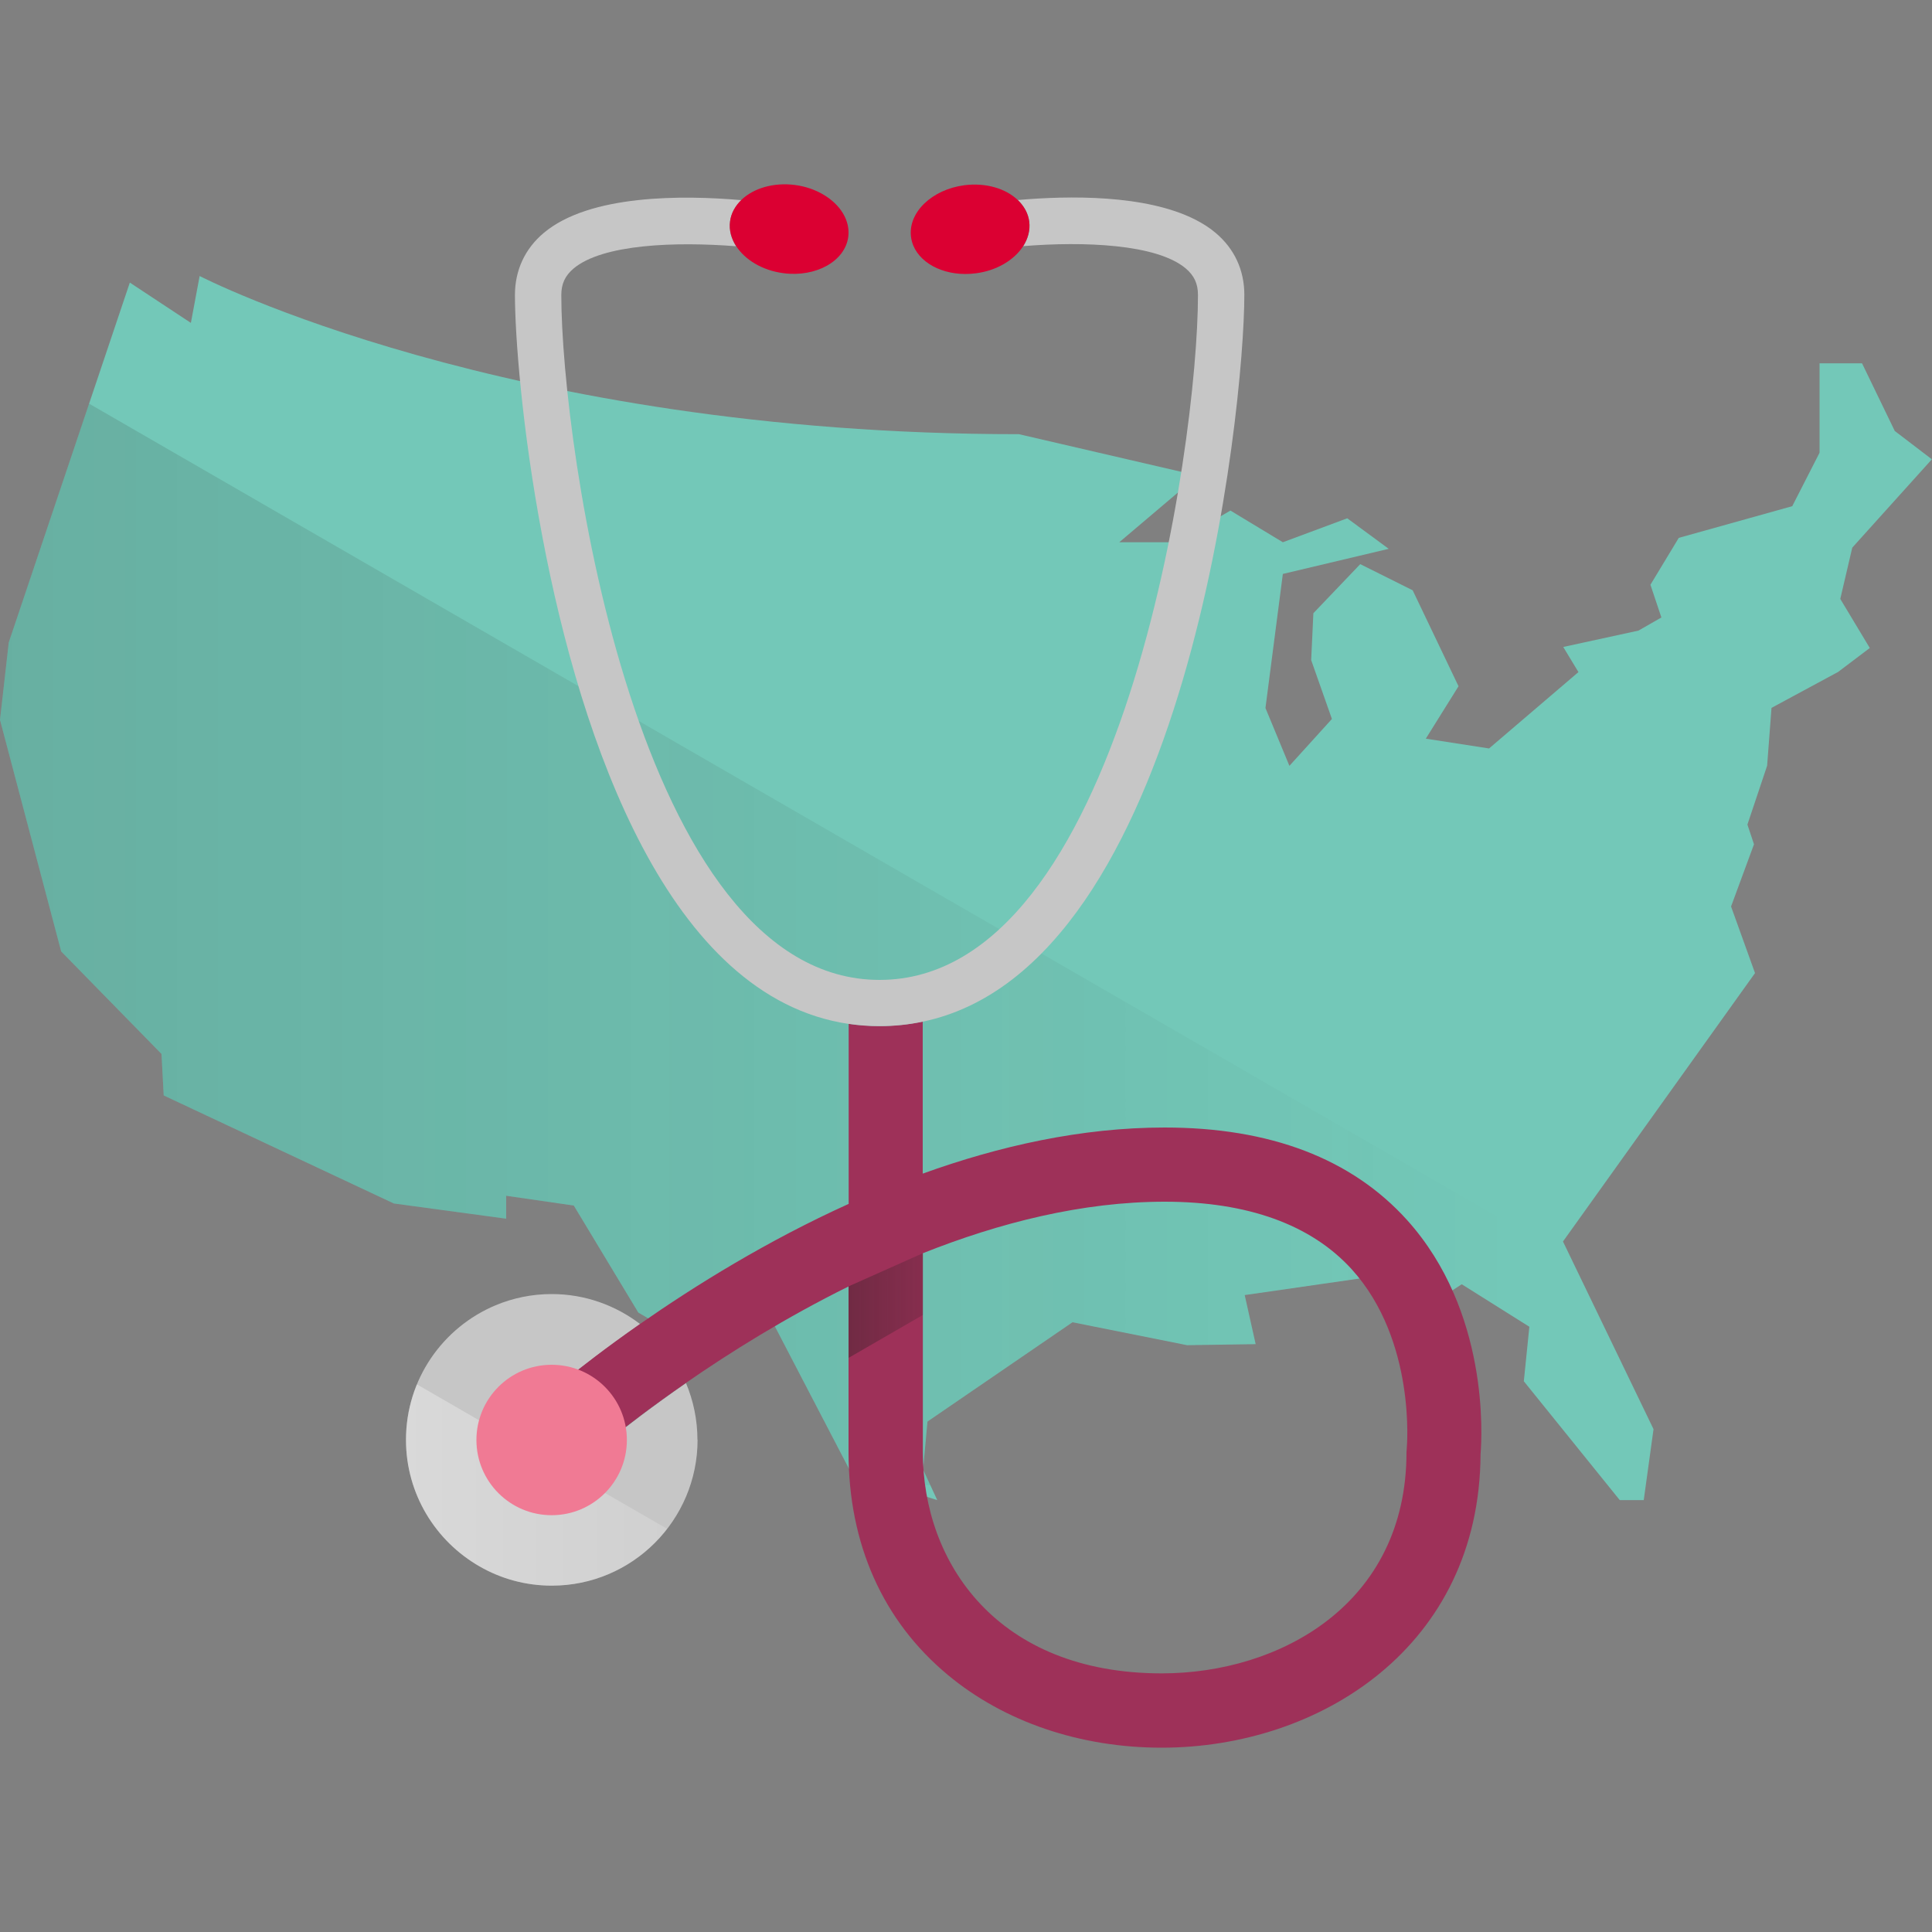
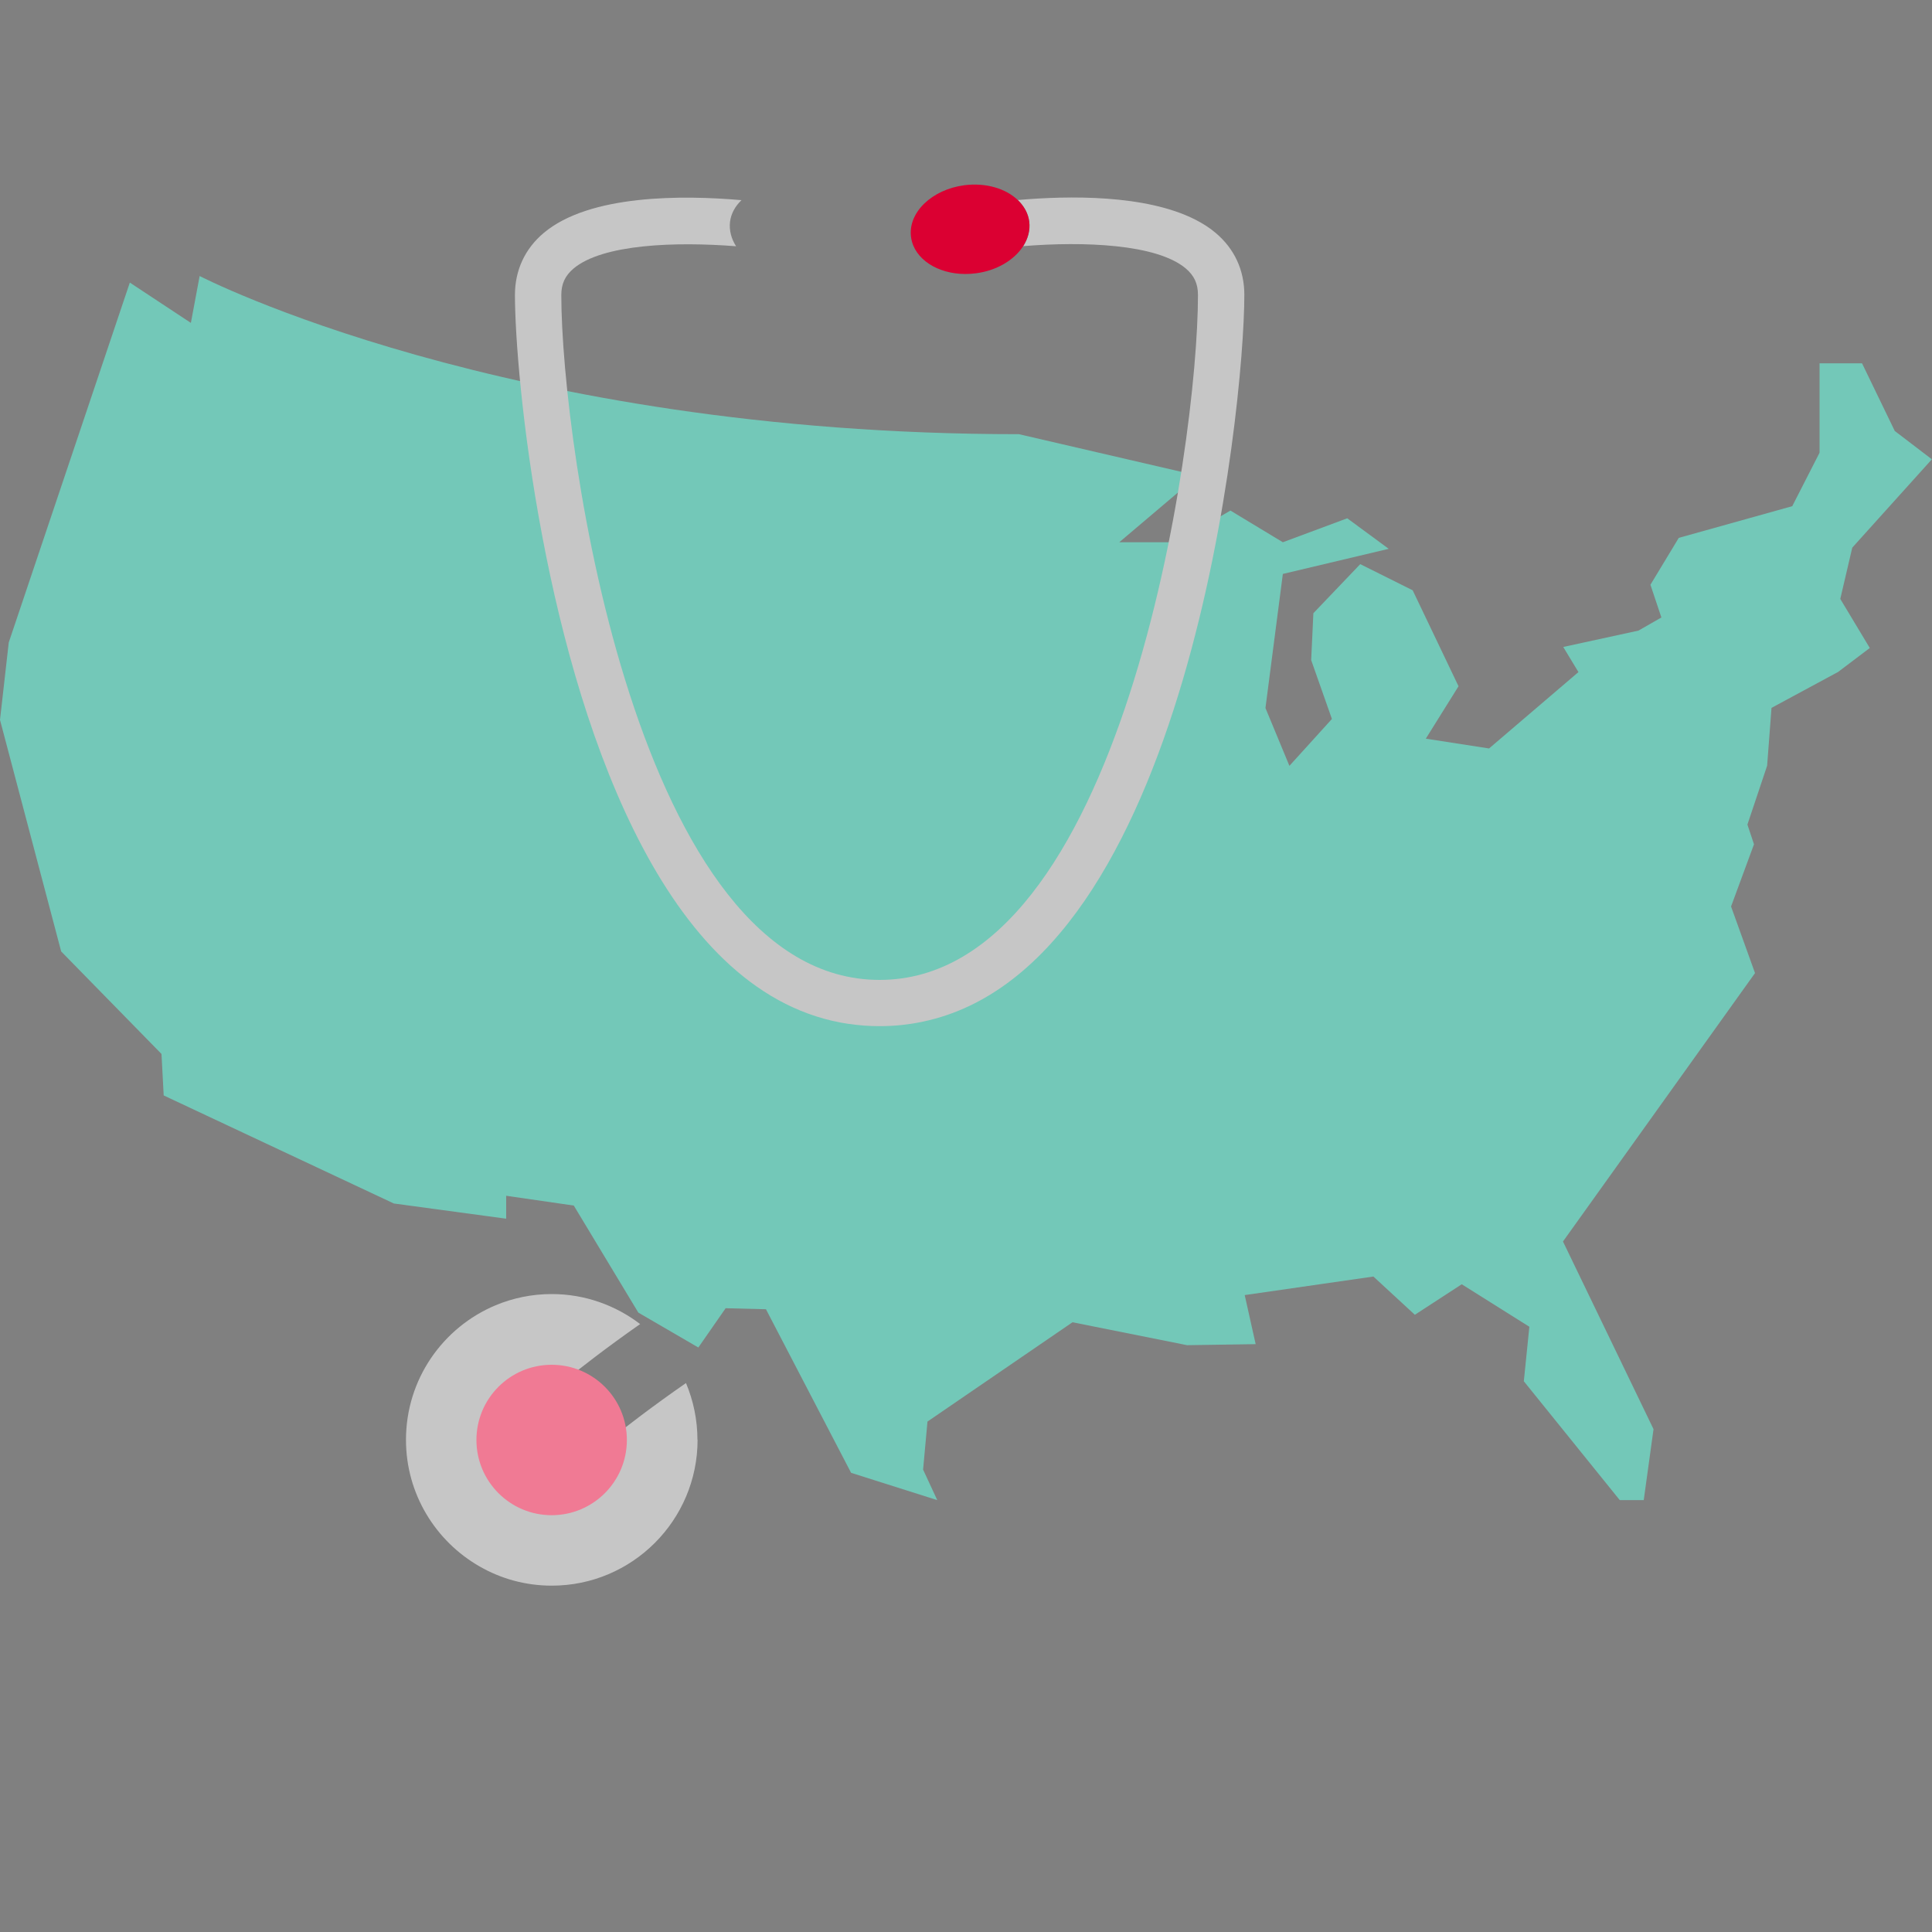
<svg xmlns="http://www.w3.org/2000/svg" id="Layer_1" width="150" height="150" viewBox="0 0 150 150">
  <rect x="0" y="0" width="150" height="150" fill="#808080" stroke="none" />
  <defs>
    <style>.cls-1{fill:none;}.cls-2{fill:#db0032;}.cls-3{fill:url(#linear-gradient-3);}.cls-4{fill:url(#linear-gradient-2);}.cls-5{fill:url(#linear-gradient);}.cls-6{fill:#c6c6c6;}.cls-7{clip-path:url(#clippath-1);}.cls-8{clip-path:url(#clippath-2);}.cls-9{fill:#73c8b8;}.cls-10{fill:#9e3159;}.cls-11{fill:#f07a94;}.cls-12{clip-path:url(#clippath);}</style>
    <clipPath id="clippath">
-       <path class="cls-1" d="M10.08,21.94l4.74,3.13.68-3.64s23.72,12.28,63.61,12.28l13.89,3.22-6.1,5.17h4.4l4.23-2.46,4.07,2.46,5-1.86,3.22,2.37-8.22,1.95-1.35,10.41,1.86,4.49,3.3-3.64-1.61-4.57.17-3.64,3.64-3.81,4.07,2.03,3.56,7.45-2.54,4.07,4.91.76,6.94-5.93-1.18-1.95,5.84-1.27,1.78-1.02-.85-2.54,2.2-3.64,8.81-2.46,2.12-4.15v-6.94h3.3l2.54,5.25,2.88,2.2-6.18,6.86-.93,3.98,2.29,3.81-2.46,1.86-5.17,2.79-.34,4.49-1.53,4.57.51,1.53-1.78,4.83,1.86,5.17-14.91,20.84,7.03,14.57-.76,5.51h-1.86l-7.45-9.23.43-4.23-5.25-3.3-3.64,2.37-3.22-2.97-9.99,1.44.85,3.81-5.33.08-8.89-1.78-11.26,7.71-.34,3.73,1.1,2.37-6.69-2.12-6.61-12.7-3.13-.08-2.12,3.05-4.66-2.71-5.01-8.31-5.25-.76v1.78l-8.72-1.18-17.87-8.39-.17-3.22-7.79-7.96L0,55.89l.68-6.01,9.4-27.94Z" />
-     </clipPath>
+       </clipPath>
    <linearGradient id="linear-gradient" x1="2633.95" y1="-864.2" x2="2790.97" y2="-864.2" gradientTransform="translate(2786.31 -794.22) rotate(-180)" gradientUnits="userSpaceOnUse">
      <stop offset=".22" stop-color="#221f1f" stop-opacity="0" />
      <stop offset="1" stop-color="#221f1f" stop-opacity=".15" />
    </linearGradient>
    <clipPath id="clippath-1">
-       <path class="cls-1" d="M54.15,111.8c0-1.57-.32-3.06-.89-4.42-5.18,3.59-8.41,6.48-8.49,6.55l-3.86-4.27c.36-.32,3.62-3.24,8.79-6.86-1.9-1.45-4.28-2.33-6.86-2.33-1.55,0-3.02.31-4.36.87-4.09,1.71-6.96,5.74-6.96,10.45,0,4.21,2.31,7.88,5.72,9.83,1.65.95,3.56,1.49,5.6,1.49,6.25,0,11.32-5.08,11.32-11.33Z" />
-     </clipPath>
+       </clipPath>
    <linearGradient id="linear-gradient-2" x1="-97.05" y1="-900.77" x2="-4" y2="-900.77" gradientTransform="translate(72.62 -794.22) scale(1 -1)" gradientUnits="userSpaceOnUse">
      <stop offset="0" stop-color="#fff" stop-opacity=".75" />
      <stop offset="1" stop-color="#fff" stop-opacity=".05" />
    </linearGradient>
    <clipPath id="clippath-2">
-       <polygon class="cls-1" points="65.89 99.87 71.65 97.3 71.65 105.62 65.89 105.62 65.89 99.87" />
-     </clipPath>
+       </clipPath>
    <linearGradient id="linear-gradient-3" x1="1320.43" y1="-2584.32" x2="1335.18" y2="-2584.32" gradientTransform="translate(-1258.91 2687.21)" gradientUnits="userSpaceOnUse">
      <stop offset="0" stop-color="#221f1f" stop-opacity=".5" />
      <stop offset="1" stop-color="#221f1f" stop-opacity=".05" />
    </linearGradient>
  </defs>
  <path class="cls-9" d="M10.08,21.94l4.74,3.13.68-3.64s23.72,12.28,63.61,12.28l13.89,3.22-6.1,5.17h4.4l4.23-2.46,4.07,2.46,5-1.86,3.22,2.37-8.22,1.95-1.35,10.41,1.86,4.49,3.3-3.64-1.61-4.57.17-3.64,3.64-3.81,4.07,2.03,3.56,7.45-2.54,4.07,4.91.76,6.94-5.93-1.18-1.95,5.84-1.27,1.78-1.02-.85-2.54,2.2-3.64,8.81-2.46,2.12-4.15v-6.94h3.3l2.54,5.25,2.88,2.2-6.18,6.86-.93,3.98,2.29,3.81-2.46,1.86-5.17,2.79-.34,4.49-1.53,4.57.51,1.53-1.78,4.83,1.86,5.17-14.91,20.84,7.03,14.57-.76,5.51h-1.86l-7.45-9.23.43-4.23-5.25-3.3-3.64,2.37-3.22-2.97-9.99,1.44.85,3.81-5.33.08-8.89-1.78-11.26,7.71-.34,3.73,1.1,2.37-6.69-2.12-6.61-12.7-3.13-.08-2.12,3.05-4.66-2.71-5.01-8.31-5.25-.76v1.78l-8.72-1.18-17.87-8.39-.17-3.22-7.79-7.96L0,55.89l.68-6.01,9.4-27.94Z" />
  <g class="cls-12">
    <polygon class="cls-5" points="152.36 115.31 -4.67 24.65 -4.67 115.31 152.36 115.31" />
  </g>
  <path class="cls-6" d="M54.15,111.8c0-1.57-.32-3.06-.89-4.42-5.18,3.59-8.41,6.48-8.49,6.55l-3.86-4.27c.36-.32,3.62-3.24,8.79-6.86-1.9-1.45-4.28-2.33-6.86-2.33-1.55,0-3.02.31-4.36.87-4.09,1.71-6.96,5.74-6.96,10.45,0,4.21,2.31,7.88,5.72,9.83,1.65.95,3.56,1.49,5.6,1.49,6.25,0,11.32-5.08,11.32-11.33Z" />
  <g class="cls-7">
    <polygon class="cls-4" points="105.96 149.97 -44.45 63.13 -44.45 149.97 105.96 149.97" />
  </g>
-   <path class="cls-10" d="M65.89,79.49v13.98c-6.34,2.87-11.92,6.34-16.21,9.33-5.18,3.62-8.44,6.53-8.79,6.86l3.86,4.27c.08-.08,3.31-2.97,8.49-6.55,3.46-2.4,7.79-5.1,12.64-7.5v12.88c0,7.12,2.67,13.1,7.72,17.29,4.38,3.64,10.27,5.64,16.59,5.64,12.27,0,24.69-7.83,24.76-22.8.12-1.43.65-11.1-5.7-18.16-4.3-4.77-10.63-7.19-18.83-7.19-6.46,0-12.85,1.44-18.78,3.58v-11.81c-1.08.23-2.19.35-3.36.35-.82,0-1.62-.06-2.4-.17ZM71.65,97.3c5.93-2.36,12.36-4,18.78-4s11.36,1.77,14.52,5.25c5.02,5.54,4.28,13.83,4.27,13.9l-.02.3c0,11.8-9.85,17.17-19,17.17-12.81,0-18.55-8.63-18.55-17.17v-15.45h0Z" />
  <path class="cls-6" d="M65.89,79.49c.78.12,1.57.18,2.4.18,1.16,0,2.29-.12,3.36-.35,20.51-4.29,24.96-47.55,24.96-56.43,0-1.92-.77-3.58-2.23-4.81-.47-.4-1.01-.74-1.6-1.04-3.84-1.94-9.79-1.86-13.76-1.51.48.46.81,1.03.89,1.68.09.66-.09,1.32-.47,1.9,4.69-.38,10.36-.17,12.62,1.73.66.56.95,1.19.95,2.06,0,11.73-5.92,53.18-24.72,53.18s-24.71-41.45-24.71-53.17c0-.87.29-1.5.95-2.06,2.25-1.9,7.93-2.1,12.62-1.73-.37-.58-.55-1.24-.47-1.9.08-.65.41-1.22.89-1.68-4.58-.4-11.8-.45-15.36,2.55-1.46,1.23-2.23,2.9-2.23,4.81,0,3.1.54,10.4,2.13,18.77,3.02,15.95,9.81,35.78,23.8,37.83Z" />
-   <path class="cls-2" d="M56.68,17.2c-.09.67.1,1.32.47,1.9.69,1.07,2.04,1.9,3.68,2.11,2.53.33,4.79-.94,5.03-2.83.16-1.26-.61-2.47-1.88-3.24-.64-.39-1.42-.67-2.27-.78-1.67-.21-3.21.26-4.14,1.15-.48.46-.81,1.03-.89,1.68Z" />
+   <path class="cls-2" d="M56.68,17.2Z" />
  <path class="cls-2" d="M75.76,21.22c1.64-.21,2.99-1.04,3.68-2.11.37-.58.55-1.24.47-1.9-.08-.65-.41-1.22-.89-1.68-.93-.89-2.47-1.36-4.14-1.15-2.53.33-4.39,2.12-4.15,4.01.03.23.09.46.18.68.63,1.51,2.63,2.44,4.85,2.15Z" />
  <circle class="cls-11" cx="42.83" cy="111.8" r="5.84" />
  <g class="cls-8">
    <polygon class="cls-3" points="82.19 96.01 58.34 109.78 58.34 96.01 82.19 96.01" />
  </g>
</svg>